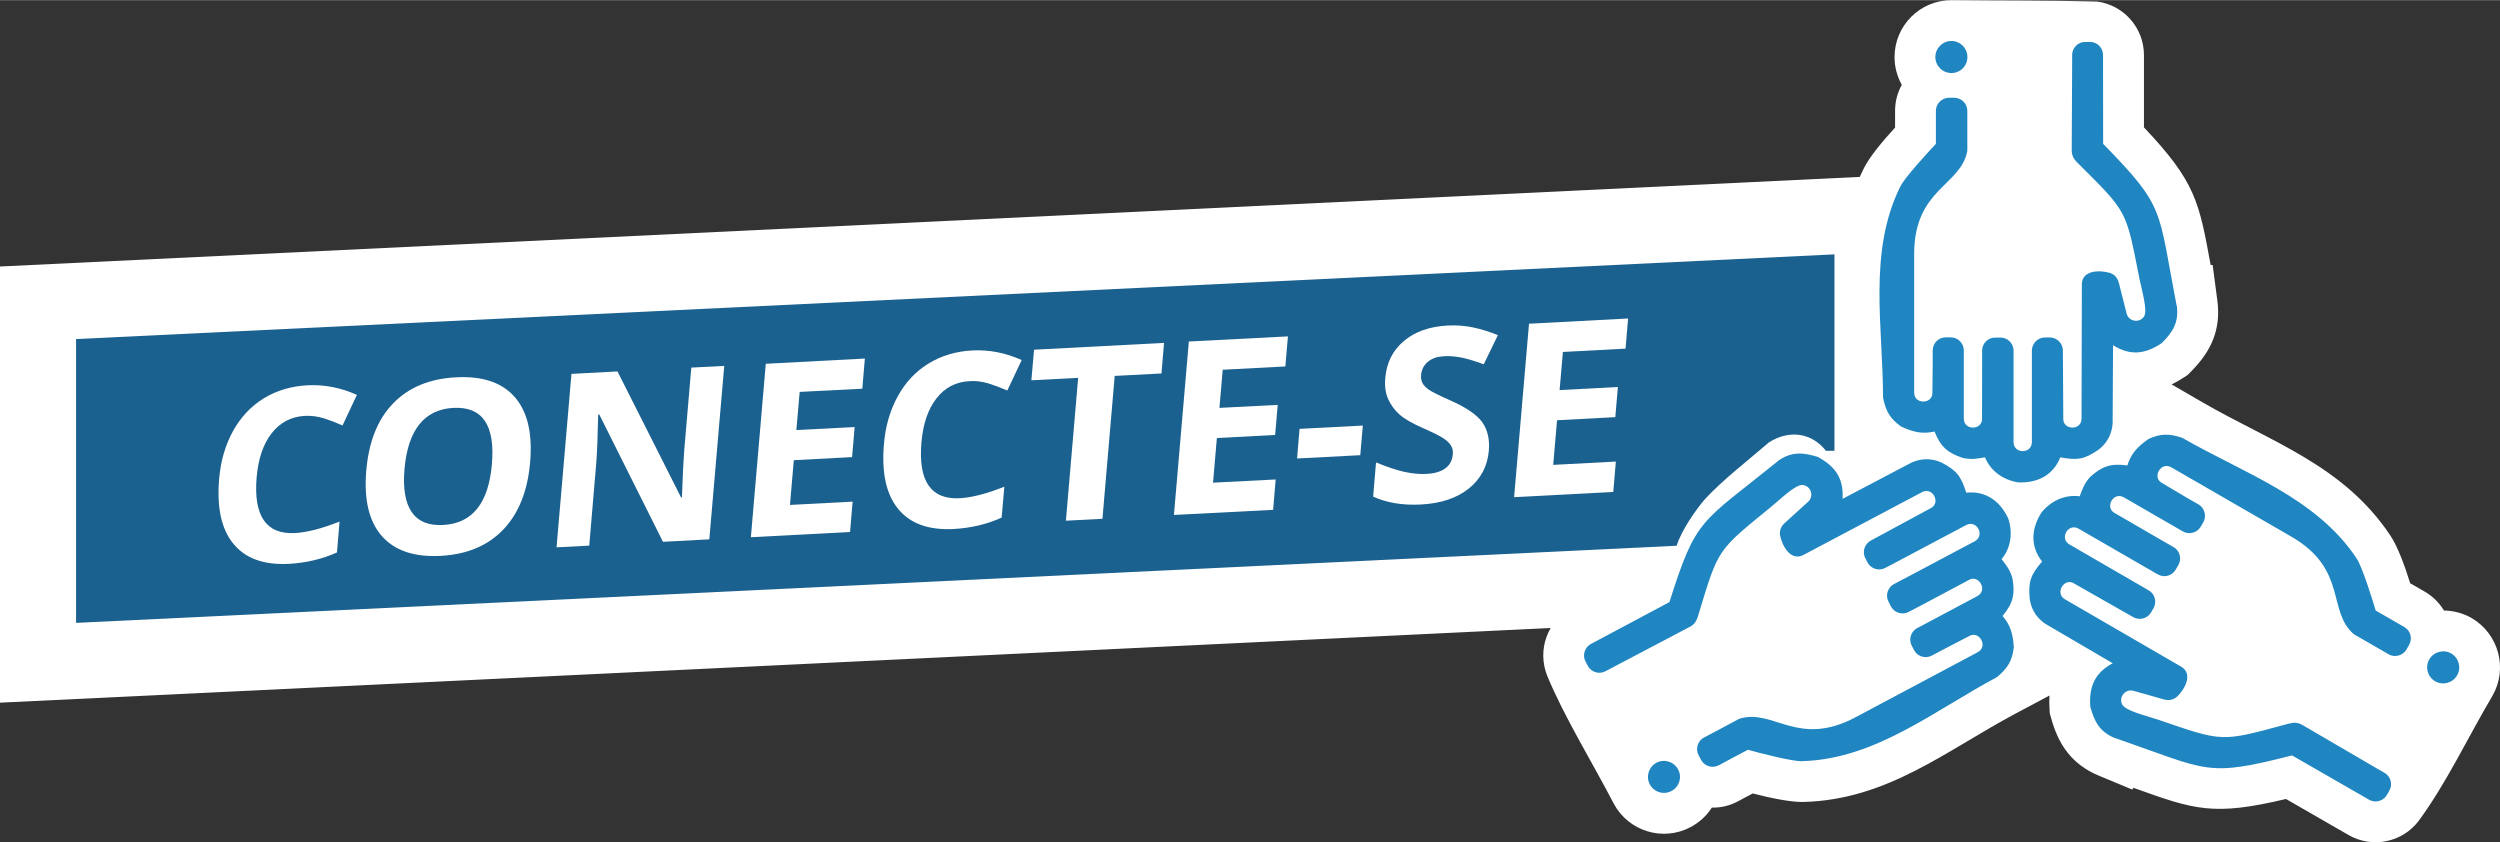
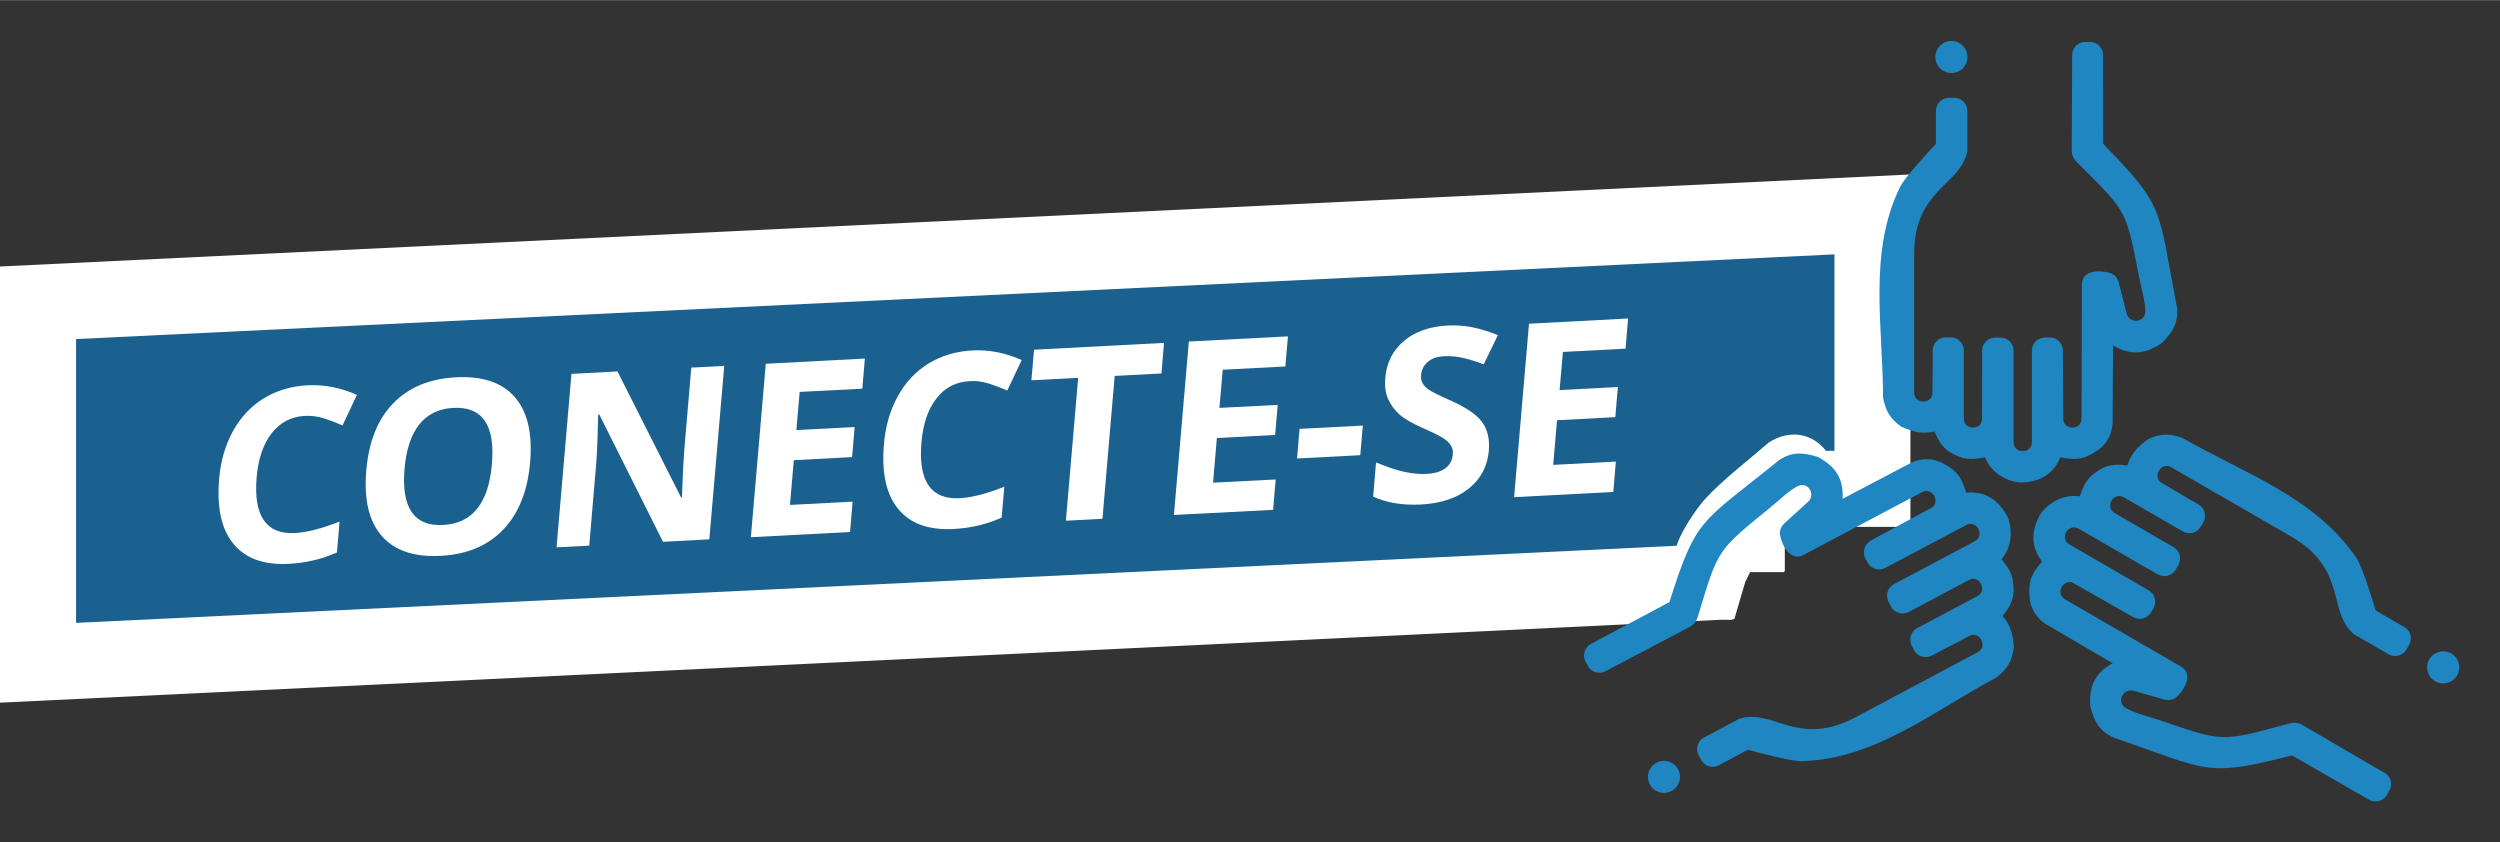
<svg xmlns="http://www.w3.org/2000/svg" xml:space="preserve" width="184px" height="62px" version="1.1" style="shape-rendering:geometricPrecision; text-rendering:geometricPrecision; image-rendering:optimizeQuality; fill-rule:evenodd; clip-rule:evenodd" viewBox="0 0 23.466 7.904">
  <rect x="0" y="0" width="23.466" height="7.904" fill="#333333" stroke="none" />
  <defs>
    <style type="text/css">
   
    .fil2 {fill:#1B6190}
    .fil1 {fill:#1F86C2}
    .fil0 {fill:white}
    .fil3 {fill:white;fill-rule:nonzero}
   
  </style>
  </defs>
  <g id="Camada_x0020_1">
    <g id="_1568790860592">
      <polygon class="fil0" points="16.787,4.939 16.773,4.951 16.773,4.96 16.766,4.966 16.766,4.973 16.76,4.979 16.76,4.982 16.753,4.988 16.753,5.362 16.746,5.362 16.746,5.369 16.427,5.369 16.382,5.46 16.279,5.81 16.261,5.811 16.259,5.816 16.149,5.816 0,6.594 0,2.5 17.932,1.636 17.932,4.944 16.791,4.944 " />
-       <path class="fil0" d="M17.851 0.795c-0.043,-0.078 -0.068,-0.166 -0.068,-0.261 0,-0.295 0.239,-0.534 0.534,-0.534 0.445,0.005 0.923,0.001 1.367,0.013 0.251,0.033 0.44,0.248 0.44,0.502l0 0.679c0.483,0.511 0.517,0.694 0.626,1.292l0.019 0 0.044 0.334c0.036,0.275 -0.06,0.479 -0.251,0.67l-0.027 0.027 -0.031 0.021c-0.04,0.026 -0.08,0.049 -0.12,0.069l0.288 0.167c0.649,0.375 1.328,0.593 1.766,1.253 0.069,0.103 0.137,0.291 0.185,0.446l0.137 0.079c0.076,0.044 0.137,0.106 0.18,0.177 0.088,0.001 0.178,0.024 0.26,0.071 0.254,0.148 0.342,0.475 0.195,0.73 -0.227,0.383 -0.432,0.821 -0.695,1.177 -0.154,0.2 -0.435,0.256 -0.654,0.13l-0.589 -0.339c-0.684,0.163 -0.859,0.101 -1.432,-0.105l-0.01 0.017 -0.31 -0.129c-0.257,-0.106 -0.385,-0.291 -0.455,-0.552l-0.01 -0.036 -0.002 -0.038c-0.003,-0.044 -0.003,-0.087 -0.001,-0.128l-0.31 0.165c-0.662,0.352 -1.206,0.812 -1.998,0.834 -0.122,0.003 -0.319,-0.039 -0.477,-0.08l-0.139 0.074c-0.078,0.042 -0.162,0.061 -0.245,0.059 -0.048,0.075 -0.115,0.138 -0.199,0.183 -0.26,0.138 -0.583,0.04 -0.722,-0.221 -0.193,-0.373 -0.467,-0.817 -0.625,-1.201 -0.095,-0.241 0.002,-0.514 0.231,-0.636l0.6 -0.32c0.223,-0.664 0.369,-0.781 0.843,-1.155l-0.009 -0.018 0.277 -0.197c0.227,-0.162 0.452,-0.173 0.71,-0.094l0.036 0.011 0.034 0.018c0.016,0.009 0.032,0.018 0.047,0.027l0.001 -0.24c0,-0.75 -0.151,-1.447 0.202,-2.156 0.054,-0.111 0.184,-0.264 0.294,-0.384l0 -0.157c0,-0.089 0.023,-0.172 0.063,-0.244z" />
      <path class="fil1" d="M19.339 4.291c0.162,0.031 0.228,0.018 0.358,-0.071l0 0c0.066,-0.05 0.124,-0.128 0.133,-0.246l0.004 -0.735c0.165,0.102 0.303,0.083 0.457,-0.02 0.102,-0.102 0.162,-0.192 0.142,-0.35l-0.002 0c-0.177,-0.916 -0.102,-0.92 -0.69,-1.52l-0.001 -0.834c0,-0.062 -0.046,-0.114 -0.106,-0.122 -0.025,-0.002 -0.052,0 -0.077,0 -0.061,0.008 -0.107,0.06 -0.107,0.122l0 0.094 -0.004 0.802c0,0.021 0.004,0.041 0.013,0.06l0 0 0.007 0.014 0 0 0.021 0.028 0.021 0.021c0.464,0.462 0.446,0.433 0.573,1.077 0.022,0.112 0.081,0.304 0.043,0.359 -0.044,0.065 -0.145,0.046 -0.163,-0.03l-0.072 -0.284c-0.01,-0.044 -0.04,-0.083 -0.085,-0.096 -0.098,-0.029 -0.263,-0.026 -0.263,0.109l0 0.049 -0.003 1.209c0,0.113 -0.164,0.11 -0.171,0.011l-0.004 -0.635 0 -0.014 0 -0.006 0 -0.008 -0.001 0c-0.007,-0.061 -0.059,-0.109 -0.122,-0.109l-0.045 0c-0.067,0 -0.123,0.056 -0.123,0.123l0 0.095 0 0.764c0,0.113 -0.172,0.113 -0.172,0l0 -0.736 0 0 0 -0.039 0 -0.07 0 0 0 -0.014c0,-0.067 -0.055,-0.122 -0.122,-0.122l-0.051 0c-0.067,0 -0.122,0.055 -0.122,0.122l0 0.123 -0.001 0.526c-0.006,0.099 -0.171,0.102 -0.171,-0.011l0 -0.631 0 0 0 -0.008c0,-0.068 -0.055,-0.123 -0.122,-0.123l-0.048 0c-0.067,0 -0.122,0.055 -0.122,0.123l0 0.121 -0.003 0.285c-0.007,0.099 -0.171,0.101 -0.171,-0.011l0 -1.299c0,-0.616 0.437,-0.639 0.499,-0.969l0 -0.253 0 -0.104 0 -0.019c0,-0.067 -0.055,-0.123 -0.122,-0.123l-0.03 0 -0.023 0c-0.066,0.002 -0.12,0.056 -0.12,0.123l0 0.123 0 0.187c-0.059,0.061 -0.305,0.329 -0.334,0.402l-0.001 0c-0.304,0.615 -0.161,1.318 -0.161,1.985l0.001 0c0.026,0.124 0.065,0.192 0.168,0.266l0 0c0.118,0.054 0.201,0.072 0.314,0.047l0 0.002 0.001 0c0.058,0.146 0.128,0.2 0.265,0.246l0 0c0.087,0.018 0.133,0.006 0.208,-0.006 0.053,0.131 0.174,0.213 0.31,0.235l0 0c0.18,0.008 0.328,-0.064 0.397,-0.235zm-0.883 0.332c-0.049,-0.157 -0.092,-0.21 -0.231,-0.282l0 0c-0.075,-0.035 -0.172,-0.049 -0.28,-0.002l-0.65 0.342c0.012,-0.194 -0.07,-0.306 -0.233,-0.394 -0.138,-0.042 -0.245,-0.053 -0.375,0.039l0.001 0.001c-0.726,0.587 -0.765,0.523 -1.018,1.323l-0.737 0.393c-0.054,0.029 -0.078,0.094 -0.057,0.151 0.01,0.023 0.024,0.046 0.036,0.068 0.036,0.05 0.104,0.066 0.158,0.037l0.083 -0.044 0.709 -0.373c0.019,-0.01 0.035,-0.023 0.048,-0.04l-0.001 0 0.01 -0.013 0 0 0.014 -0.031 0.009 -0.029c0.19,-0.626 0.173,-0.597 0.681,-1.012 0.089,-0.072 0.231,-0.214 0.298,-0.206 0.078,0.008 0.109,0.106 0.05,0.158l-0.217 0.197c-0.034,0.029 -0.055,0.074 -0.045,0.12 0.02,0.1 0.101,0.244 0.22,0.181l0.043 -0.023 1.069 -0.566c0.099,-0.052 0.174,0.094 0.09,0.146l-0.559 0.302 -0.012 0.007 -0.006 0.003 -0.007 0.004 0.001 0.001c-0.051,0.034 -0.068,0.103 -0.039,0.158l0.021 0.04c0.032,0.059 0.107,0.082 0.166,0.05l0.084 -0.044 0.675 -0.358c0.1,-0.053 0.18,0.098 0.081,0.152l-0.65 0.345 0 0 -0.035 0.018 -0.062 0.033 0 0 -0.012 0.006c-0.059,0.032 -0.082,0.107 -0.05,0.166l0.023 0.045c0.032,0.059 0.107,0.082 0.166,0.05l0.109 -0.057 0.464 -0.247c0.09,-0.041 0.17,0.103 0.071,0.156l-0.558 0.297 0 0 -0.007 0.003c-0.059,0.032 -0.082,0.107 -0.05,0.166l0.022 0.042c0.031,0.059 0.106,0.082 0.166,0.05l0.106 -0.056 0.254 -0.132c0.09,-0.04 0.17,0.104 0.07,0.157l-1.146 0.61c-0.544,0.289 -0.77,-0.086 -1.091,0.014l-0.223 0.119 -0.091 0.048 -0.018 0.009c-0.059,0.032 -0.082,0.107 -0.05,0.166l0.014 0.027 0.01 0.019c0.033,0.058 0.106,0.08 0.165,0.049l0.108 -0.058 0.166 -0.088c0.082,0.024 0.433,0.115 0.511,0.107l0 0c0.687,-0.02 1.241,-0.477 1.829,-0.79l0 -0.001c0.097,-0.081 0.139,-0.148 0.155,-0.273l0.001 0c-0.008,-0.129 -0.031,-0.211 -0.106,-0.299l0.001 -0.001 0 0c0.101,-0.121 0.117,-0.208 0.092,-0.351l0 0c-0.024,-0.085 -0.056,-0.12 -0.102,-0.181 0.09,-0.108 0.106,-0.253 0.062,-0.383l0 0c-0.077,-0.163 -0.211,-0.26 -0.394,-0.241zm-2.97 2.738c-0.039,-0.073 -0.011,-0.164 0.062,-0.203 0.073,-0.039 0.164,-0.011 0.203,0.062 0.04,0.073 0.012,0.164 -0.062,0.203 -0.073,0.039 -0.164,0.012 -0.203,-0.062zm3.682 -2.092c-0.108,0.125 -0.13,0.189 -0.117,0.346l0 0c0.01,0.082 0.049,0.172 0.146,0.238l0.634 0.371c-0.171,0.092 -0.223,0.221 -0.211,0.406 0.038,0.139 0.085,0.236 0.232,0.297l0.001 -0.001c0.882,0.305 0.848,0.371 1.661,0.163l0.723 0.416c0.054,0.031 0.122,0.016 0.159,-0.032 0.014,-0.02 0.026,-0.044 0.038,-0.066 0.024,-0.057 0.002,-0.123 -0.051,-0.154l-0.082 -0.047 -0.692 -0.404c-0.018,-0.01 -0.038,-0.017 -0.059,-0.019l0 0 -0.015 -0.001 -0.001 0 -0.034 0.005 -0.029 0.007c-0.632,0.171 -0.598,0.17 -1.219,-0.042 -0.108,-0.036 -0.304,-0.082 -0.333,-0.142 -0.034,-0.071 0.032,-0.149 0.108,-0.127l0.282 0.08c0.043,0.013 0.091,0.007 0.126,-0.026 0.074,-0.07 0.153,-0.215 0.037,-0.282l-0.042 -0.024 -1.047 -0.607c-0.097,-0.056 -0.012,-0.198 0.076,-0.154l0.552 0.314 0.013 0.007 0.005 0.003 0.007 0.004 0 -0.001c0.057,0.025 0.124,0.003 0.155,-0.051l0.023 -0.039c0.033,-0.058 0.013,-0.134 -0.045,-0.167l-0.083 -0.048 -0.661 -0.383c-0.098,-0.056 -0.012,-0.205 0.086,-0.148l0.637 0.368 0 0 0.034 0.019 0.061 0.036 0 0 0.012 0.006c0.058,0.034 0.133,0.014 0.167,-0.045l0.025 -0.043c0.034,-0.059 0.014,-0.134 -0.044,-0.168l-0.107 -0.061 -0.455 -0.264c-0.082,-0.054 -0.003,-0.198 0.095,-0.142l0.547 0.316 0 0 0.007 0.004c0.058,0.033 0.133,0.013 0.167,-0.045l0.024 -0.041c0.033,-0.059 0.013,-0.134 -0.045,-0.168l-0.105 -0.06 -0.246 -0.146c-0.082,-0.054 -0.002,-0.198 0.096,-0.142l1.124 0.649c0.534,0.308 0.335,0.699 0.59,0.918l0.219 0.126 0.09 0.052 0.016 0.01c0.059,0.033 0.134,0.013 0.168,-0.045l0.015 -0.026 0.011 -0.02c0.032,-0.058 0.012,-0.132 -0.046,-0.165l-0.106 -0.061 -0.163 -0.094c-0.023,-0.082 -0.132,-0.428 -0.18,-0.49l0 -0.001c-0.38,-0.571 -1.061,-0.799 -1.639,-1.132l0 0.001c-0.12,-0.04 -0.199,-0.04 -0.314,0.012l0 0c-0.106,0.075 -0.163,0.138 -0.198,0.248l-0.002 0 0 0c-0.156,-0.022 -0.238,0.011 -0.346,0.107l0 0c-0.059,0.066 -0.072,0.112 -0.099,0.183 -0.14,-0.019 -0.271,0.044 -0.358,0.151l0 0c-0.097,0.151 -0.109,0.316 0.005,0.461zm3.895 1.069c-0.042,0.072 -0.134,0.097 -0.206,0.055 -0.072,-0.042 -0.096,-0.133 -0.055,-0.205 0.042,-0.072 0.134,-0.097 0.206,-0.056 0.072,0.042 0.097,0.134 0.055,0.206zm-4.746 -5.955c0.083,0 0.15,0.068 0.15,0.151 0,0.083 -0.067,0.15 -0.15,0.15 -0.083,0 -0.151,-0.067 -0.151,-0.15 0,-0.083 0.068,-0.151 0.151,-0.151z" />
      <path class="fil2" d="M0.714 3.181l16.505 -0.795 0 1.844 -0.08 0c-0.13,-0.167 -0.34,-0.202 -0.534,-0.08 -0.195,0.169 -0.428,0.346 -0.601,0.533 -0.088,0.1 -0.226,0.303 -0.266,0.438l-15.024 0.724 0 -2.664z" />
      <path class="fil3" d="M2.862 3.902c-0.129,0.007 -0.232,0.061 -0.312,0.163 -0.079,0.101 -0.126,0.239 -0.141,0.413 -0.031,0.363 0.089,0.538 0.359,0.524 0.113,-0.006 0.253,-0.042 0.419,-0.108l-0.024 0.29c-0.138,0.062 -0.288,0.098 -0.452,0.107 -0.235,0.012 -0.408,-0.051 -0.52,-0.188 -0.113,-0.137 -0.157,-0.34 -0.134,-0.609 0.014,-0.169 0.058,-0.318 0.13,-0.449 0.072,-0.13 0.168,-0.233 0.288,-0.307 0.121,-0.074 0.258,-0.115 0.412,-0.123 0.157,-0.008 0.311,0.022 0.463,0.09l-0.135 0.287c-0.058,-0.026 -0.116,-0.048 -0.175,-0.067 -0.06,-0.018 -0.119,-0.026 -0.178,-0.023z" />
      <path id="1" class="fil3" d="M4.976 4.337c-0.023,0.27 -0.107,0.48 -0.252,0.632 -0.145,0.152 -0.341,0.234 -0.589,0.247 -0.247,0.013 -0.431,-0.049 -0.552,-0.187 -0.12,-0.138 -0.168,-0.342 -0.145,-0.613 0.023,-0.271 0.107,-0.482 0.253,-0.632 0.145,-0.15 0.342,-0.231 0.59,-0.244 0.248,-0.013 0.432,0.049 0.551,0.186 0.12,0.137 0.167,0.341 0.144,0.611zm-1.179 0.062c-0.016,0.182 0.007,0.317 0.067,0.406 0.061,0.088 0.16,0.129 0.296,0.121 0.273,-0.014 0.426,-0.204 0.457,-0.57 0.032,-0.367 -0.089,-0.543 -0.361,-0.529 -0.136,0.007 -0.243,0.059 -0.32,0.155 -0.077,0.096 -0.123,0.235 -0.139,0.417z" />
      <path id="2" class="fil3" d="M6.658 5.061l-0.435 0.023 -0.598 -1.195 -0.01 0.001c-0.005,0.217 -0.011,0.371 -0.019,0.464l-0.065 0.766 -0.307 0.016 0.14 -1.628 0.432 -0.023 0.597 1.183 0.008 0c0.007,-0.211 0.015,-0.361 0.022,-0.448l0.066 -0.771 0.309 -0.016 -0.14 1.628z" />
      <polygon id="3" class="fil3" points="7.979,4.992 7.048,5.041 7.188,3.413 8.118,3.364 8.094,3.647 7.506,3.677 7.475,4.035 8.022,4.007 7.998,4.289 7.451,4.318 7.415,4.738 8.003,4.707 " />
      <path id="4" class="fil3" d="M9.102 3.576c-0.129,0.006 -0.233,0.06 -0.312,0.162 -0.079,0.101 -0.126,0.239 -0.141,0.413 -0.031,0.363 0.088,0.538 0.359,0.524 0.113,-0.006 0.253,-0.042 0.419,-0.108l-0.025 0.29c-0.137,0.062 -0.287,0.098 -0.451,0.107 -0.235,0.012 -0.408,-0.051 -0.52,-0.188 -0.113,-0.137 -0.157,-0.34 -0.134,-0.609 0.014,-0.169 0.058,-0.318 0.13,-0.449 0.072,-0.131 0.168,-0.233 0.288,-0.307 0.121,-0.074 0.258,-0.115 0.412,-0.123 0.157,-0.008 0.311,0.022 0.463,0.09l-0.135 0.286c-0.058,-0.025 -0.116,-0.047 -0.176,-0.066 -0.059,-0.018 -0.118,-0.026 -0.177,-0.022z" />
      <polygon id="5" class="fil3" points="10.348,4.868 10.005,4.886 10.12,3.545 9.681,3.568 9.706,3.281 10.926,3.217 10.902,3.504 10.463,3.527 " />
      <polygon id="6" class="fil3" points="11.95,4.784 11.019,4.832 11.159,3.204 12.089,3.156 12.065,3.438 11.477,3.469 11.446,3.827 11.993,3.799 11.969,4.081 11.422,4.11 11.386,4.529 11.974,4.499 " />
      <polygon id="7" class="fil3" points="12.175,4.302 12.198,4.024 12.792,3.993 12.768,4.271 " />
      <path id="8" class="fil3" d="M13.975 4.228c-0.013,0.147 -0.075,0.265 -0.188,0.356 -0.112,0.09 -0.262,0.14 -0.449,0.15 -0.172,0.009 -0.322,-0.016 -0.449,-0.074l0.027 -0.321c0.105,0.043 0.195,0.073 0.268,0.089 0.074,0.016 0.142,0.022 0.205,0.019 0.076,-0.004 0.134,-0.021 0.177,-0.052 0.043,-0.031 0.066,-0.076 0.071,-0.133 0.003,-0.031 -0.003,-0.06 -0.019,-0.083 -0.015,-0.024 -0.039,-0.047 -0.072,-0.068 -0.032,-0.021 -0.099,-0.055 -0.2,-0.099 -0.094,-0.042 -0.165,-0.083 -0.211,-0.124 -0.045,-0.04 -0.08,-0.088 -0.105,-0.144 -0.025,-0.055 -0.034,-0.121 -0.027,-0.198 0.012,-0.144 0.071,-0.26 0.175,-0.347 0.104,-0.088 0.241,-0.136 0.412,-0.145 0.084,-0.004 0.163,0.002 0.238,0.018 0.075,0.016 0.152,0.04 0.232,0.072l-0.133 0.274c-0.084,-0.031 -0.153,-0.052 -0.208,-0.063 -0.055,-0.011 -0.11,-0.016 -0.165,-0.013 -0.064,0.004 -0.116,0.021 -0.153,0.054 -0.037,0.032 -0.058,0.073 -0.062,0.122 -0.003,0.03 0.002,0.056 0.014,0.078 0.012,0.022 0.033,0.043 0.061,0.062 0.029,0.02 0.098,0.054 0.208,0.103 0.145,0.065 0.242,0.132 0.292,0.202 0.049,0.071 0.07,0.159 0.061,0.265z" />
      <polygon id="9" class="fil3" points="15.143,4.616 14.212,4.665 14.352,3.037 15.282,2.988 15.258,3.271 14.67,3.302 14.639,3.66 15.186,3.631 15.162,3.914 14.615,3.943 14.579,4.362 15.167,4.331 " />
    </g>
  </g>
</svg>